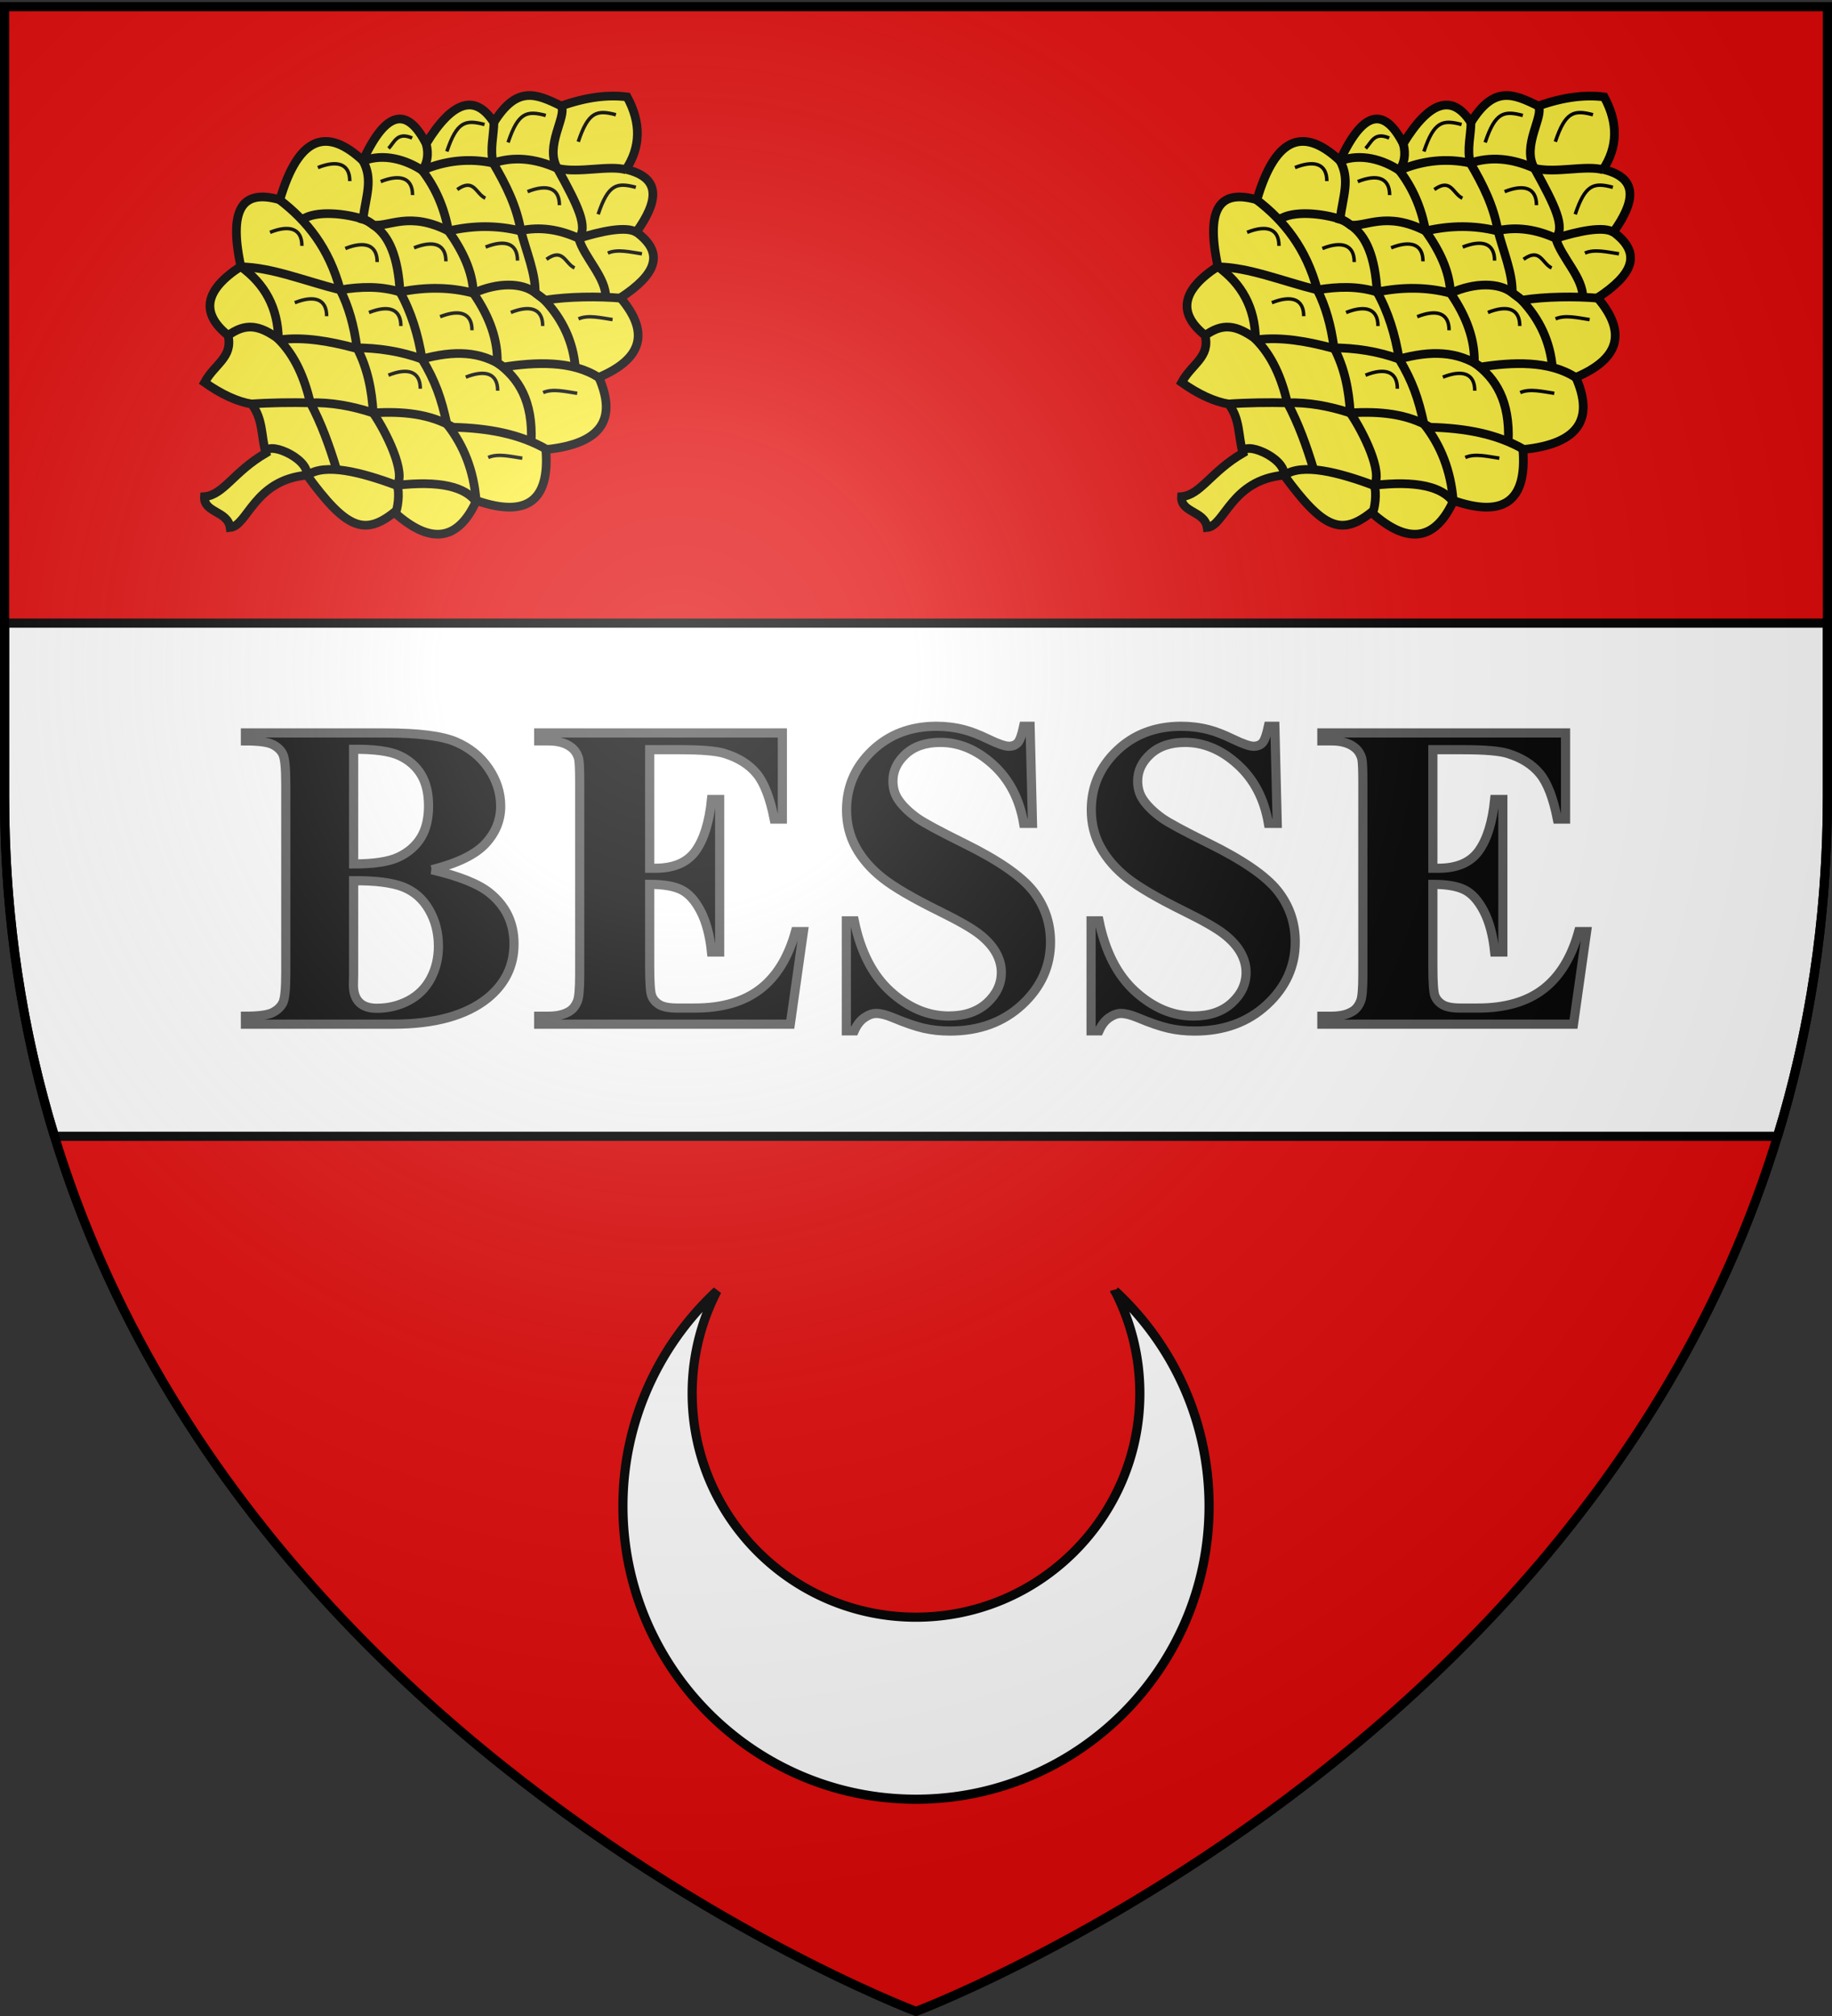
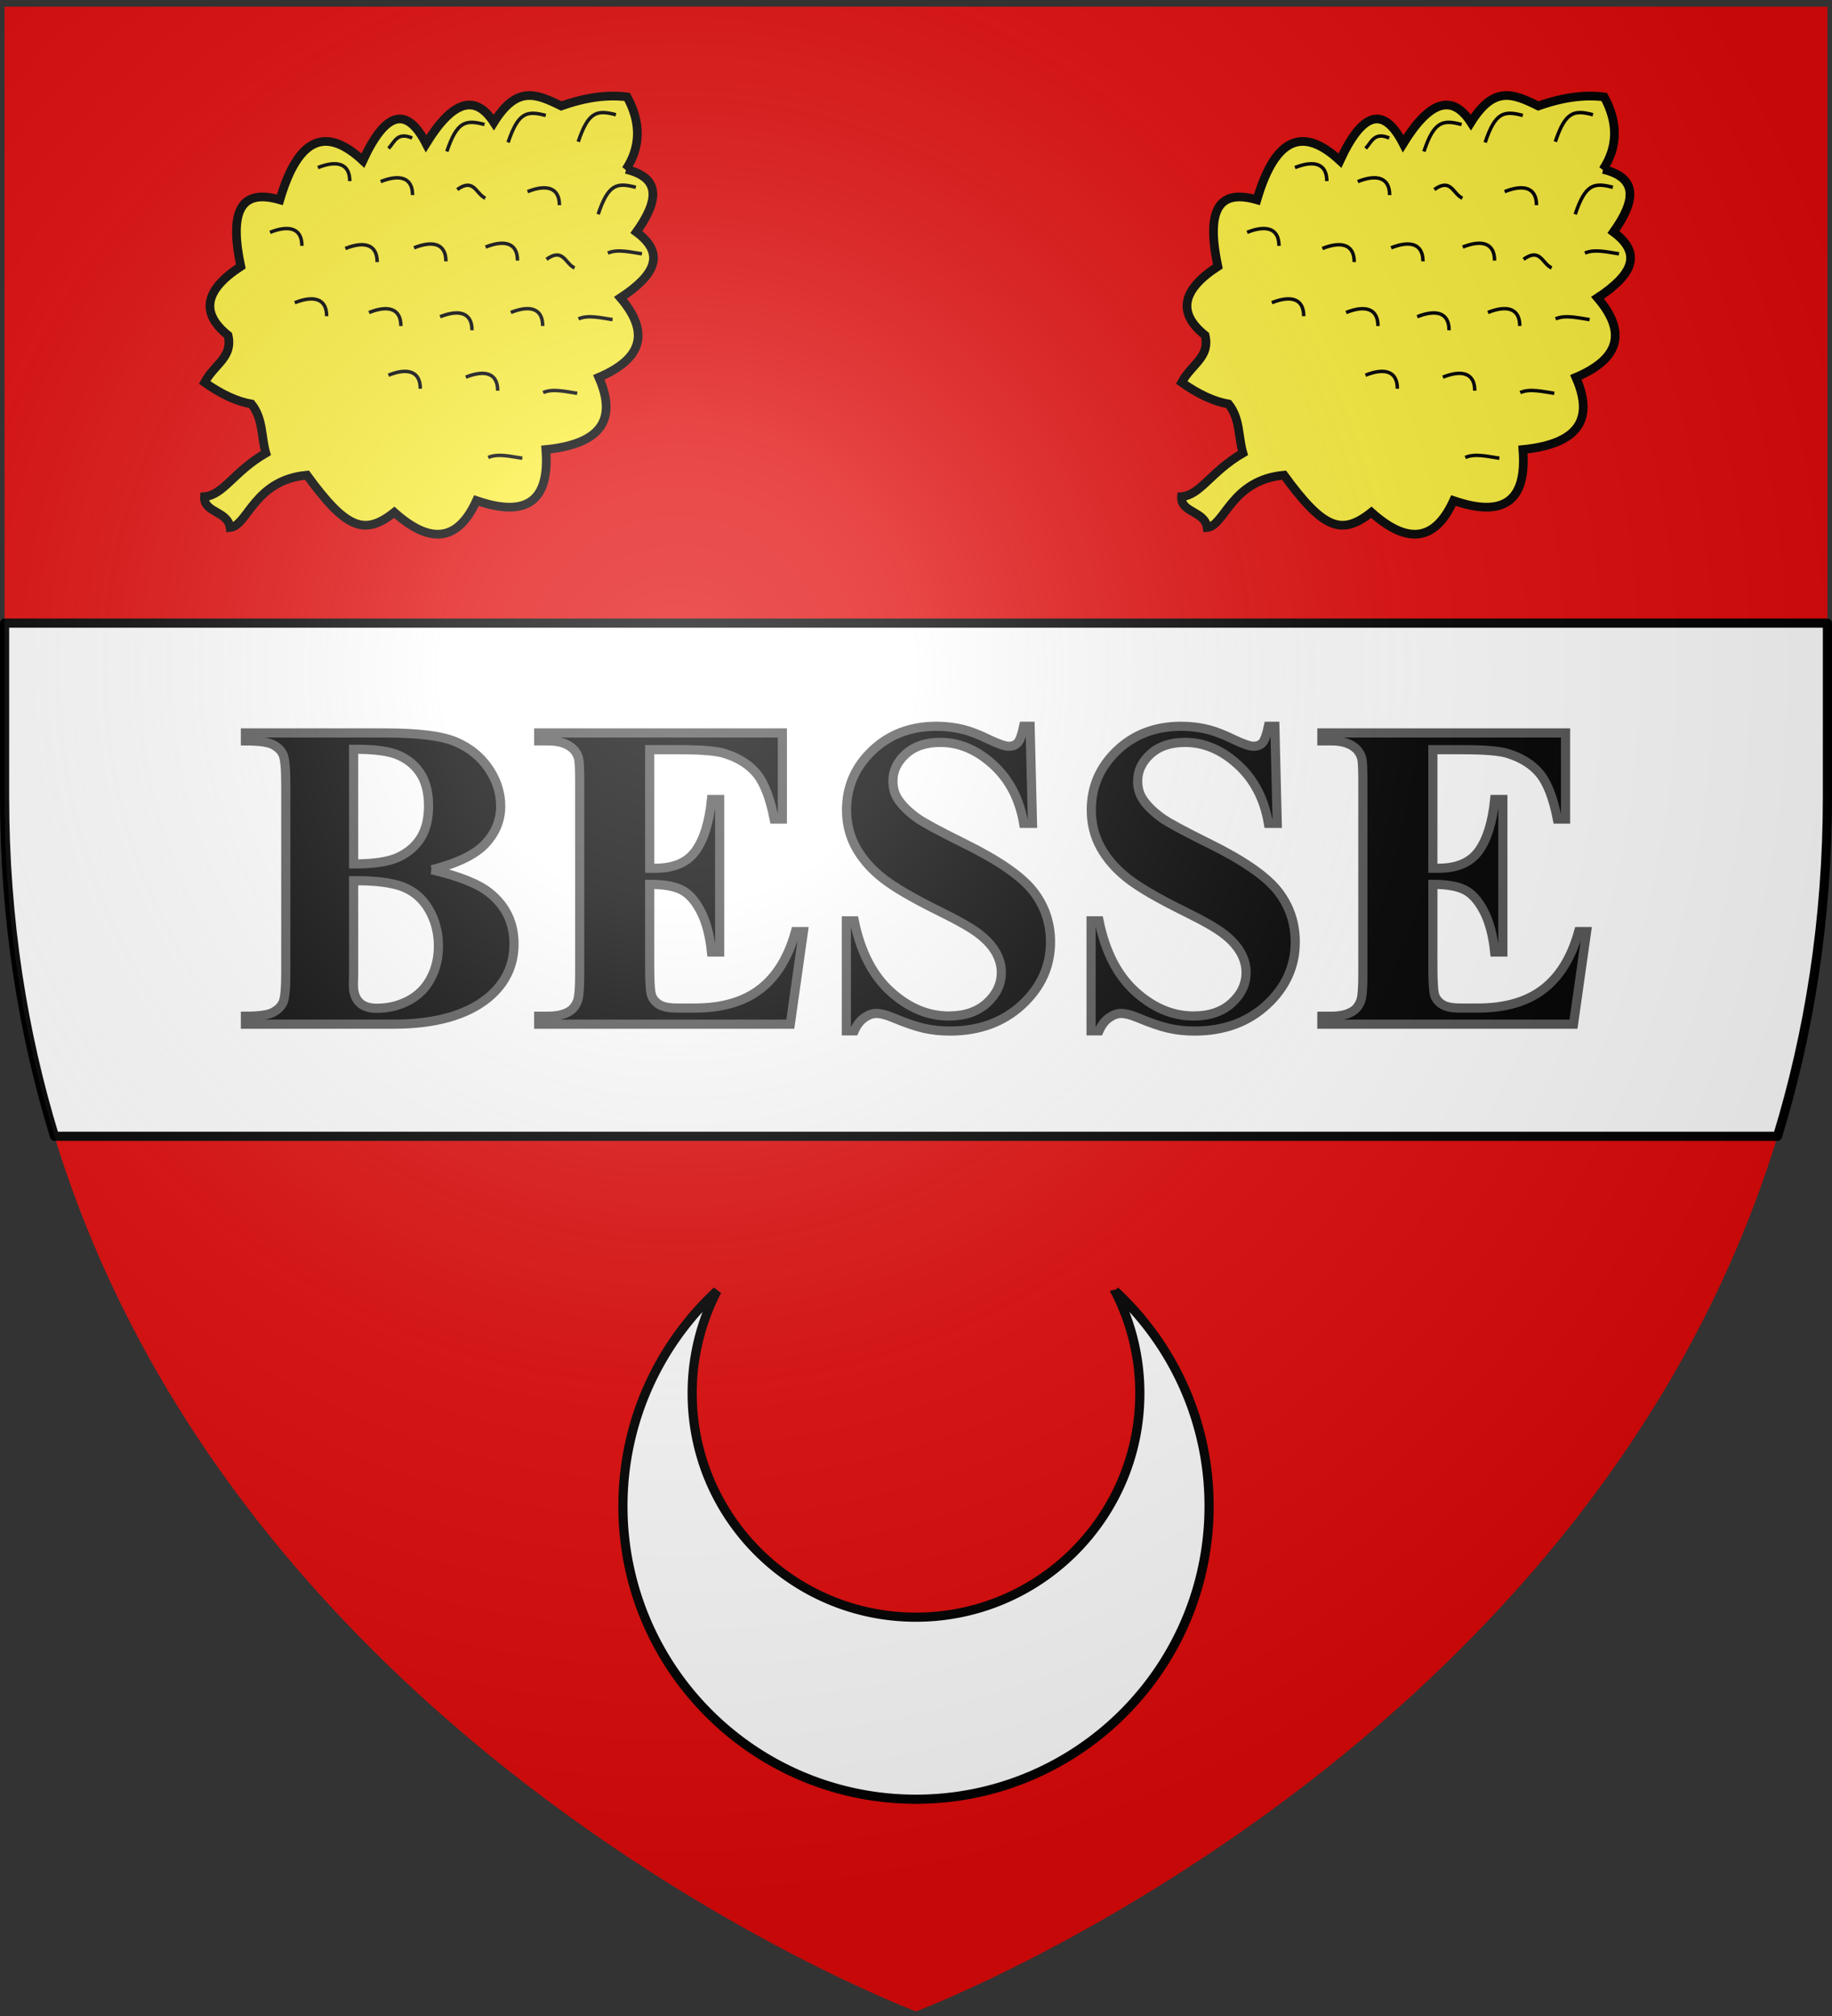
<svg xmlns="http://www.w3.org/2000/svg" xmlns:xlink="http://www.w3.org/1999/xlink" width="600" height="660" version="1.0">
  <rect width="100%" height="100%" fill="#333333" stroke="none" />
  <desc>Flag of Canton of Valais (Wallis)</desc>
  <defs>
    <radialGradient xlink:href="#a" id="c" cx="221.445" cy="226.331" r="300" fx="221.445" fy="226.331" gradientTransform="matrix(1.353 0 0 1.349 -77.63 -85.747)" gradientUnits="userSpaceOnUse" />
    <linearGradient id="a">
      <stop offset="0" style="stop-color:white;stop-opacity:.314" />
      <stop offset=".19" style="stop-color:white;stop-opacity:.251" />
      <stop offset=".6" style="stop-color:#6b6b6b;stop-opacity:.125" />
      <stop offset="1" style="stop-color:black;stop-opacity:.125" />
    </linearGradient>
  </defs>
  <g style="display:inline">
    <path d="M300 658.5s298.5-112.32 298.5-397.772V2.176H1.5v258.552C1.5 546.18 300 658.5 300 658.5" style="fill:#e20909;fill-opacity:1;fill-rule:evenodd;stroke:none;stroke-width:1px;stroke-linecap:butt;stroke-linejoin:miter;stroke-opacity:1" />
    <path d="M1.5 204v56.719c0 40.518 6.023 77.565 16.344 111.281h564.312c10.321-33.716 16.344-70.763 16.344-111.281V204z" style="opacity:1;fill:#fff;fill-opacity:1;stroke:#000;stroke-width:3;stroke-linecap:butt;stroke-linejoin:round;stroke-miterlimit:4;stroke-dasharray:none;stroke-opacity:1" />
  </g>
  <g id="b" style="display:inline;stroke:#000;stroke-width:13.138;stroke-miterlimit:4;stroke-dasharray:none;stroke-opacity:1">
    <path d="M878.61 1432.001c6.672 39.976 31.14 67.407 73.408 81.45 23.048-16.616 44.434-41.304 63.397-77.789 40.967-12.403 70.095-23.078 57.468-87.547q75.563 19.016 52.95-93.101 90.577 32.572 52.3-83.868c72.73-.042 97.267-37.214 51.367-128.656 47.01-23.983 54.381-57.899-25.45-113.683q23.712-95.261-56.883-89.199c-28.22-19.162-14.465-45.034-22.509-76.125q-46.206 6.28-73.996 24.476c-28.229-4.158-44.186-26.198-66.279-39.297 16.227-53.571 3.59-89.98 22.886-111.299-15.432-19.024-40.069 8.358-60.102-7.688-17.638 20.1 22.636 77.038-30.91 136.88-98.574-18.956-126.072-8.112-134.645 48.923-72.285 1.386-100.46 32.576-78.656 97.535Q592.757 961.96 678.913 1040.7c-57.752 65.836-45.064 108.073 15.817 134.166-28.252 63.637-12.015 102.07 57.913 110.072-14.87 61.323-4.558 95.205 50.119 88.972 7.38 56.022 27.546 85.96 75.847 58.512z" style="fill:#fcef3c;stroke:#000;stroke-width:13.138;stroke-miterlimit:4;stroke-dasharray:none;stroke-opacity:1" transform="rotate(-137 147.555 180.31)scale(.217)" />
    <g style="stroke:#000;stroke-width:2.634;stroke-miterlimit:4;stroke-dasharray:none;stroke-opacity:1">
      <g style="fill:none;fill-opacity:1;stroke:#000;stroke-width:2.634;stroke-miterlimit:4;stroke-dasharray:none;stroke-opacity:1">
-         <path d="M200.273 416.755q8.86 2.013 21.414-12.705c10.502-4.368 20.469-9.798 21.787-16.112.055-.346.051-.282.256-.025 3.414 4.07 16.425-.924 13.47-3.709M195.66 443.045c9.426-2.141 17.724-7.569 25.51-14.491 7.795-1.743 14.463-6.774 20.619-13.299 6.105-2.832 11.543-6.311 16.008-10.737 4.405-3.937 8.81-8.123 13.215-12.858M199.236 469.63c9.39-1.66 17.254-9.774 23.11-17.23 8.491-1.292 14.529-6.673 19.74-15.135q9.283-3.963 17.336-11.51c6.305-3.355 13.462-7.85 18.127-13.595 7.861-.915 11.092-3.352 12.392-9.844M210.7 491.734c5.221-4.07 11.97-10.454 16.371-16.117 1.222-.007 2.584-.23 3.79-.352 4.855-.49 10.259-5.216 13.449-12.82q9.478-5.06 16.498-14.898c5.476-2.612 9.824-6.867 13.66-11.87 9.818-5.41 19.797-9.135 26.794-15.432M220.682 509.582c3.67-.507 8.31-7.368 11.66-13.26 6.011-2.007 11.023-5.309 14.573-10.502 6.043-3.375 11.342-8.194 15.744-14.757 12.811-3.677 13.905-11.306 17.857-14.18 1.033-.059 1.887-.225 3.266-.741 5.191-2.345 12.533-7.794 13.61-12.723M235.933 521.293c4.934-2.522 9.663-10.548 15.563-13.892q10.719-3.648 15.288-12.076 9.564-5.75 14.21-16.28c5.693-.946 12.158-4.071 15.052-10.178" style="fill:none;fill-opacity:1;stroke:#000;stroke-width:2.634;stroke-miterlimit:4;stroke-dasharray:none;stroke-opacity:1" transform="rotate(-137 130.056 319.7)scale(1.082)" />
-         <path d="M301.405 420.29c-9.01 1.167-16.85-1.463-23.4-8.263-7.197-.261-13.83-3.263-20.208-7.509-6.7-2.302-13.027-5.531-19.727-9.428M306.507 443.083c-10.32 1.018-20.897-.454-32.039-7.405q-7.82-2.893-15.64-9.372c-6.602-2.339-12.077-6.32-17.04-11.05-7.104-1.611-19.696-6.481-20.139-11.116-2.104-.717-5.553-5.694-5.359-6.499M296.13 468.952c-6.23-2.034-7.972-7.22-12.095-12.95-1.247.702-2.403.69-3.741.895-5.423.827-11.8-1.971-19.486-9.35-6.676-2.158-12.865-5.734-18.722-10.282-7.526-2.185-12.284-4.67-18.887-9.245q-12.36-1.863-22.259-10.897M285.554 485.733c-2.806-1.816-4.214-4.073-4.56-6.687q-9.783-1.6-18.335-7.983c-7.193-1.478-13.617-3.952-18.35-8.618q-12.894-2.851-19.64-10.483c-7.933 1.044-15.867-1.148-23.801-10.464M275.107 504.568c-2.774-3.01-4.626-6.83-8.323-9.242-7.299-2.184-13.983-4.667-20.053-9.24-5.33-3.433-12.156-6.433-15.949-10.762-1.15.004-2.502.35-3.63.278-7.89-.503-14.928-3.303-20.815-8.64M263.416 521.91c-3.253-.877-4.507-12.361-11.92-14.509-12.536-4.09-18.92-6.588-19.155-11.079-5.177-3.146-14.353-3.006-18.3-7.646" style="fill:none;fill-opacity:1;stroke:#000;stroke-width:2.634;stroke-miterlimit:4;stroke-dasharray:none;stroke-opacity:1" transform="rotate(-137 130.056 319.7)scale(1.082)" />
-       </g>
+         </g>
    </g>
    <path d="M946.052 1482.247c26.078-13.907 33.749-24.835 13.806-68.544m202.494-202.654c-.156 12.913 7.913 27.47-15.34 35.764m-65.966 89.408c26.079-13.907 33.749-24.834 13.806-68.545m-282.263 53.642c-6.24 14.607-23.388 23.91-38.35 34.272m99.712-104.308c-6.242 30.503-24.923 14.308-39.885 19.371m-56.76-52.153c-6.241 14.607-23.389 23.91-38.351 34.272m176.413 71.526c17.896 19.372 35.793 10.43 49.089-17.882m58.297 102.815c26.079-13.907 33.749-24.835 13.806-68.544m-187.151 81.956c26.078-13.905 33.749-24.834 13.806-68.544m181.014-117.715c-6.242 30.502-24.923 14.308-39.885 19.37m83.475-71.524c17.896 19.371 35.793 10.43 49.089-17.881m-232.274 53.643c17.897 19.372 35.793 10.43 49.09-17.88m-144.202-28.316c17.897 19.37 35.793 10.431 49.09-17.881m124.255-10.43c17.897 19.371 35.794 10.43 49.09-17.881m139.598 7.452c17.897 19.37 35.793 10.431 49.09-17.881m-162.612-43.215c17.897 19.371 35.793 10.432 49.09-17.88m50.626-41.724c17.897 19.372 35.793 10.432 49.089-17.88m-240.844 31.292c17.896 19.372 35.793 10.43 49.089-17.88m-222.434 46.191c17.896 19.371 35.793 10.432 49.089-17.881m41.419 58.112c17.896 19.372 35.793 10.432 49.089-17.88m-191.755 22.354c-6.241 14.606-23.388 23.91-38.351 34.272m355.893-172.852c17.897 19.371 35.793 10.432 49.09-17.881m-372.767 28.31c-6.241 14.606-23.388 23.91-38.351 34.272m184.084-28.311c17.897 19.371 35.793 10.431 49.09-17.881" style="fill:none;stroke:#000;stroke-width:5.255;stroke-miterlimit:4;stroke-dasharray:none;stroke-opacity:1" transform="rotate(-137 147.555 180.31)scale(.217)" />
  </g>
  <use xlink:href="#b" width="600" height="660" style="display:inline" transform="translate(320)" />
  <path d="M141.41 284.74q13.57 3.164 19.055 7.663 7.875 6.399 7.875 16.594 0 10.758-8.649 17.79-10.617 8.507-30.867 8.507H80.38v-2.601q6.61 0 8.965-1.23 2.355-1.232 3.305-3.2.948-1.97.949-9.703v-61.875q0-7.734-.95-9.739-.948-2.003-3.34-3.199-2.39-1.195-8.929-1.195v-2.602h45.703q16.383 0 23.203 2.918t10.758 8.72 3.938 12.339q0 6.891-4.993 12.27-4.992 5.378-17.578 8.542zm-25.593-1.899q9.984 0 14.73-2.25t7.277-6.328 2.532-10.406q0-6.33-2.497-10.371-2.496-4.043-7.136-6.153t-14.907-2.039zm0 5.484v30.586l-.07 3.516q0 3.796 1.933 5.73t5.73 1.934q5.625 0 10.371-2.496t7.278-7.242q2.53-4.746 2.53-10.582 0-6.68-3.093-11.989-3.093-5.308-8.508-7.418-5.414-2.108-16.171-2.039zm96.96-42.89v38.812h1.899q9.07 0 13.148-5.695t5.203-16.805h2.672v49.922h-2.672q-.844-8.155-3.55-13.36-2.708-5.202-6.293-6.995-3.587-1.793-10.407-1.793v26.86q0 7.875.668 9.632.669 1.758 2.496 2.883 1.83 1.125 5.907 1.125h5.695q13.36 0 21.41-6.188t11.567-18.844h2.601l-4.289 30.305h-82.406v-2.601h3.164q4.148 0 6.68-1.477 1.827-.984 2.812-3.375.774-1.687.774-8.86v-62.718q0-6.47-.352-7.945-.703-2.462-2.602-3.797-2.67-1.969-7.312-1.97h-3.164v-2.6h79.805v28.195h-2.672q-2.04-10.336-5.73-14.836-3.692-4.5-10.442-6.61-3.937-1.265-14.766-1.265zm124.594-7.664.774 31.78h-2.883q-2.04-11.952-10.02-19.23-7.98-7.277-17.261-7.277-7.173 0-11.356 3.832-4.184 3.832-4.183 8.824 0 3.165 1.476 5.625 2.04 3.305 6.54 6.54 3.303 2.32 15.257 8.226 16.734 8.226 22.57 15.54 5.766 7.311 5.766 16.733 0 11.954-9.317 20.567-9.315 8.613-23.66 8.613-4.5 0-8.507-.914-4.008-.915-10.055-3.445-3.375-1.406-5.555-1.406-1.829 0-3.867 1.406-2.04 1.406-3.305 4.289h-2.601v-36h2.601q3.094 15.187 11.918 23.168t19.02 7.98q7.875 0 12.55-4.289 4.676-4.29 4.676-9.984 0-3.375-1.793-6.54t-5.449-6.011-12.937-7.418q-13.009-6.399-18.703-10.898-5.695-4.5-8.754-10.055-3.06-5.555-3.059-12.234 0-11.391 8.367-19.407t21.094-8.015q4.641 0 9 1.125 3.305.843 8.05 3.129 4.748 2.285 6.645 2.285 1.829 0 2.883-1.125t1.969-5.414zm80.156 0 .774 31.78h-2.883q-2.04-11.952-10.02-19.23-7.98-7.277-17.261-7.277-7.172 0-11.356 3.832-4.183 3.832-4.183 8.824 0 3.165 1.476 5.625 2.04 3.305 6.54 6.54 3.303 2.32 15.257 8.226 16.734 8.226 22.57 15.54 5.766 7.311 5.766 16.733 0 11.954-9.316 20.567t-23.66 8.613q-4.5 0-8.508-.914-4.008-.915-10.055-3.445-3.375-1.406-5.555-1.406-1.827 0-3.867 1.406t-3.304 4.289h-2.602v-36h2.602q3.094 15.187 11.917 23.168 8.825 7.98 19.02 7.98 7.875 0 12.55-4.289 4.677-4.29 4.677-9.984 0-3.375-1.793-6.54-1.794-3.164-5.45-6.011t-12.937-7.418q-13.008-6.399-18.703-10.898-5.695-4.5-8.754-10.055-3.06-5.555-3.059-12.234 0-11.391 8.367-19.407t21.094-8.015q4.641 0 9 1.125 3.305.843 8.051 3.129t6.644 2.285q1.83 0 2.883-1.125 1.055-1.125 1.97-5.414zm51.75 7.664v38.812h1.899q9.07 0 13.148-5.695t5.203-16.805h2.672v49.922h-2.672q-.844-8.155-3.55-13.36-2.708-5.202-6.293-6.995-3.587-1.793-10.407-1.793v26.86q0 7.875.668 9.632.669 1.758 2.497 2.883t5.906 1.125h5.695q13.36 0 21.41-6.188t11.567-18.844h2.601l-4.289 30.305h-82.406v-2.601h3.164q4.149 0 6.68-1.477 1.828-.984 2.812-3.375.774-1.687.774-8.86v-62.718q0-6.47-.352-7.945-.703-2.462-2.602-3.797-2.67-1.969-7.312-1.97h-3.164v-2.6h79.805v28.195h-2.672q-2.04-10.336-5.73-14.836-3.692-4.5-10.442-6.61-3.937-1.265-14.766-1.265z" style="display:inline;font-size:144px;font-style:normal;font-variant:normal;font-weight:700;font-stretch:normal;text-align:start;line-height:100%;writing-mode:lr-tb;text-anchor:start;fill:#000;fill-opacity:1;stroke:#555;stroke-width:3;stroke-linecap:butt;stroke-linejoin:miter;stroke-opacity:1;font-family:Times New Roman;-inkscape-font-specification:Times New Roman Bold" />
  <path d="M365.145 422.58a73 73 0 0 1 8.163 33.563c0 40.46-32.863 73.293-73.323 73.293s-73.293-32.833-73.293-73.293a73 73 0 0 1 8.133-33.533c-18.944 17.538-30.81 42.62-30.81 70.451 0 52.986 42.984 95.97 95.97 95.97s96-42.984 96-95.97c0-27.847-11.878-52.942-30.84-70.48z" style="display:inline;fill:#fff;stroke:#000;stroke-width:3;stroke-miterlimit:4;stroke-dasharray:none;stroke-opacity:1" />
  <path d="M300 658.5s298.5-112.32 298.5-397.772V2.176H1.5v258.552C1.5 546.18 300 658.5 300 658.5" style="opacity:1;fill:url(#c);fill-opacity:1;fill-rule:evenodd;stroke:none;stroke-width:1px;stroke-linecap:butt;stroke-linejoin:miter;stroke-opacity:1" />
-   <path d="M300 658.5S1.5 546.18 1.5 260.728V2.176h597v258.552C598.5 546.18 300 658.5 300 658.5z" style="opacity:1;fill:none;fill-opacity:1;fill-rule:evenodd;stroke:#000;stroke-width:3;stroke-linecap:butt;stroke-linejoin:miter;stroke-miterlimit:4;stroke-dasharray:none;stroke-opacity:1" />
</svg>